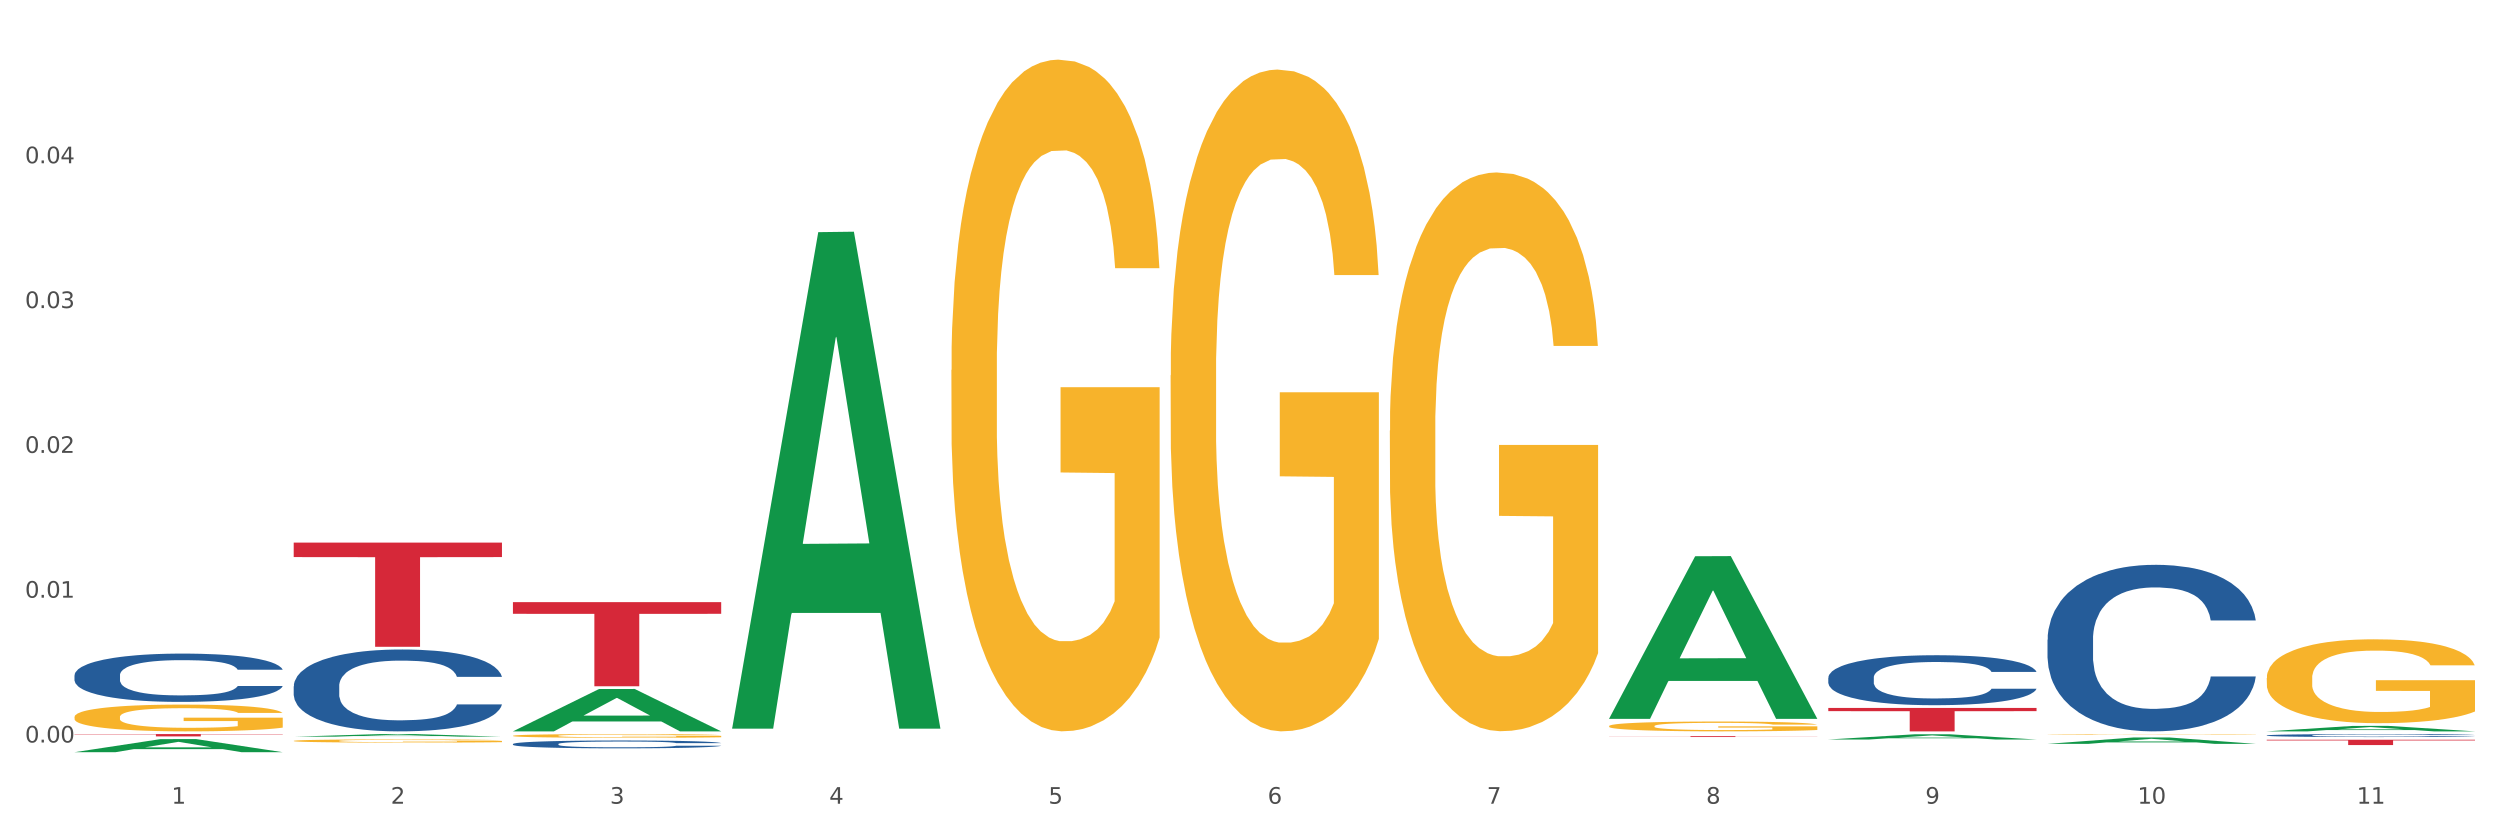
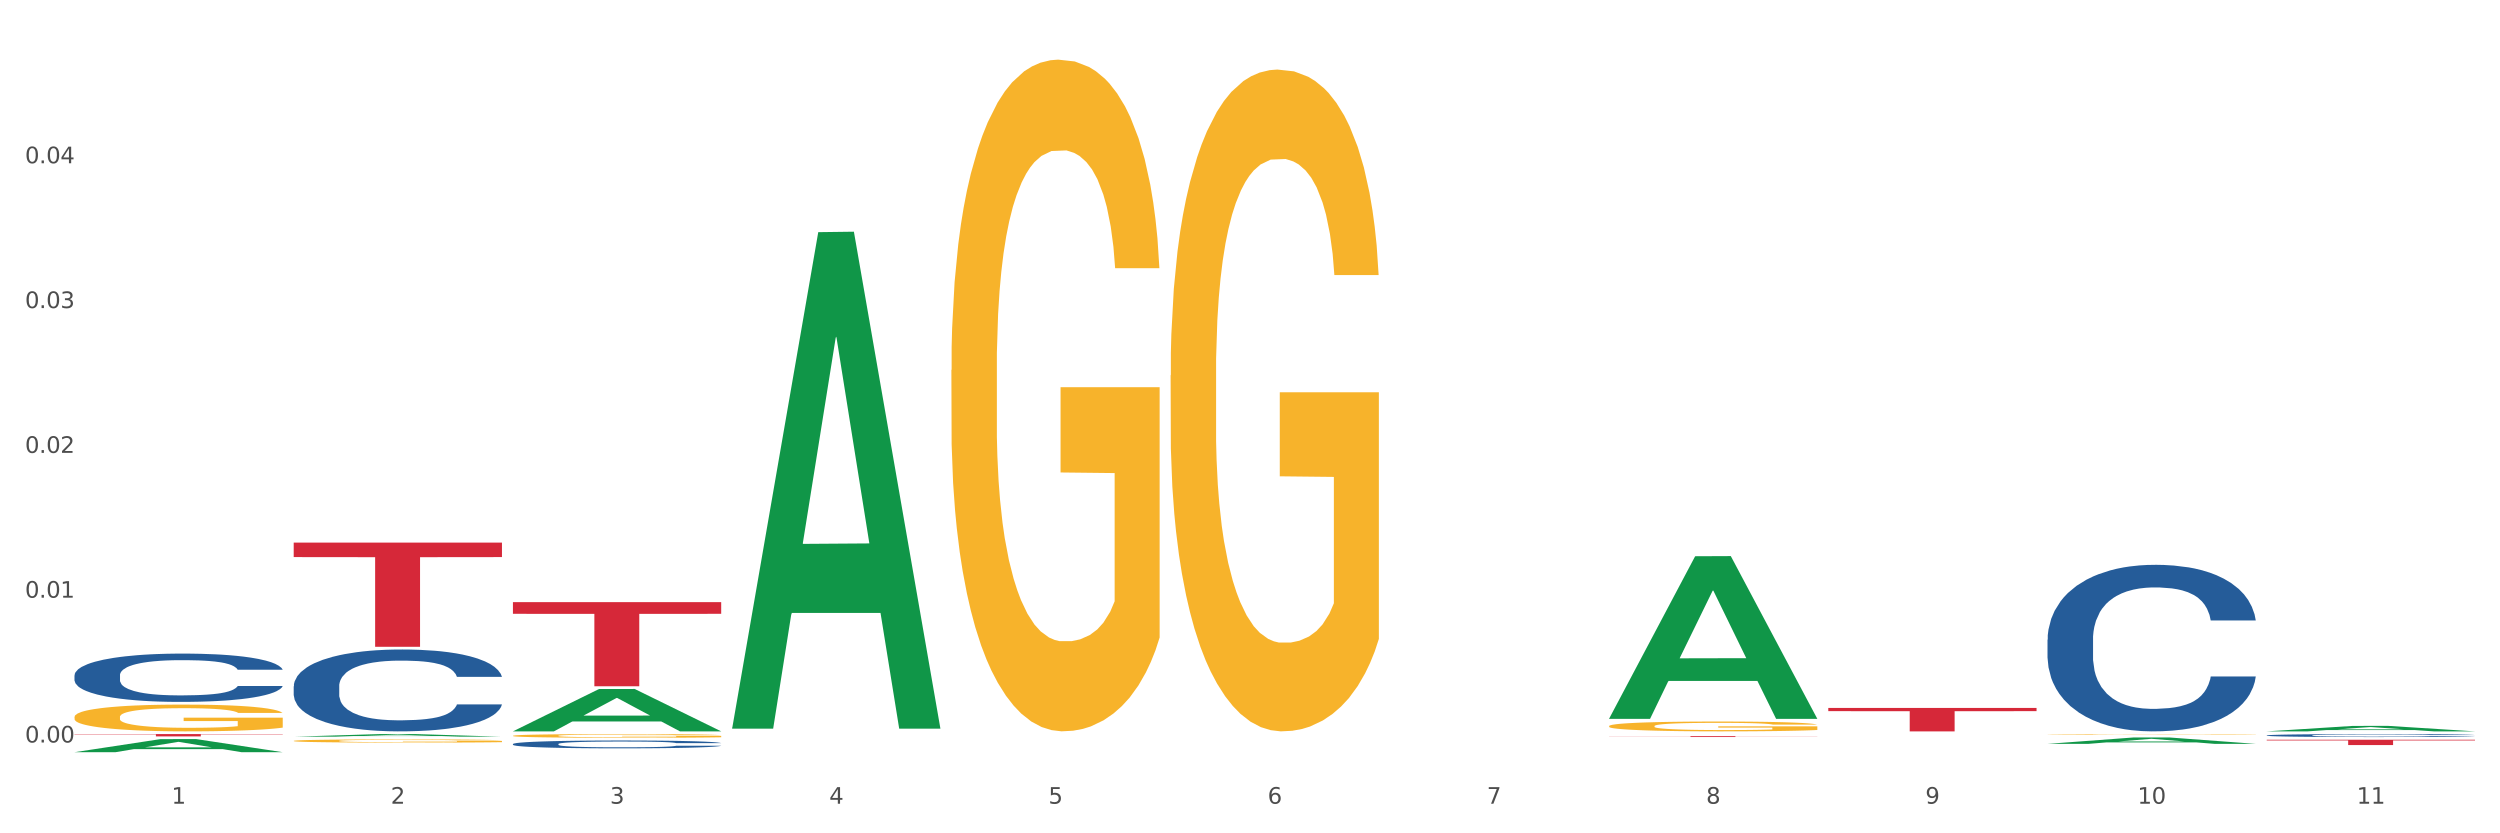
<svg xmlns="http://www.w3.org/2000/svg" xmlns:xlink="http://www.w3.org/1999/xlink" width="1080pt" height="360pt" viewBox="0 0 1080 360" version="1.1">
  <rect x="0" y="0" width="1080" height="360" fill="#333333" stroke="none" />
  <defs>
    <style type="text/css">*{stroke-linejoin: round; stroke-linecap: butt}</style>
  </defs>
  <g id="figure_1">
    <g id="patch_1">
      <path d="M 0 360  L 1080 360  L 1080 0  L 0 0  z " style="fill: #ffffff; stroke: #ffffff; stroke-linejoin: miter" />
    </g>
    <g id="axes_1">
      <g id="matplotlib.axis_1">
        <g id="xtick_1">
          <g id="text_1">
            <g style="fill: #4d4d4d" transform="translate(74.106 347.204) scale(0.096 -0.096)">
              <defs>
                <path id="DejaVuSans-31" d="M 794 531  L 1825 531  L 1825 4091  L 703 3866  L 703 4441  L 1819 4666  L 2450 4666  L 2450 531  L 3481 531  L 3481 0  L 794 0  L 794 531  z " transform="scale(0.016)" />
              </defs>
              <use xlink:href="#DejaVuSans-31" />
            </g>
          </g>
        </g>
        <g id="xtick_2">
          <g id="text_2">
            <g style="fill: #4d4d4d" transform="translate(168.812 347.204) scale(0.096 -0.096)">
              <defs>
                <path id="DejaVuSans-32" d="M 1228 531  L 3431 531  L 3431 0  L 469 0  L 469 531  Q 828 903 1448 1529  Q 2069 2156 2228 2338  Q 2531 2678 2651 2914  Q 2772 3150 2772 3378  Q 2772 3750 2511 3984  Q 2250 4219 1831 4219  Q 1534 4219 1204 4116  Q 875 4013 500 3803  L 500 4441  Q 881 4594 1212 4672  Q 1544 4750 1819 4750  Q 2544 4750 2975 4387  Q 3406 4025 3406 3419  Q 3406 3131 3298 2873  Q 3191 2616 2906 2266  Q 2828 2175 2409 1742  Q 1991 1309 1228 531  z " transform="scale(0.016)" />
              </defs>
              <use xlink:href="#DejaVuSans-32" />
            </g>
          </g>
        </g>
        <g id="xtick_3">
          <g id="text_3">
            <g style="fill: #4d4d4d" transform="translate(263.517 347.204) scale(0.096 -0.096)">
              <defs>
                <path id="DejaVuSans-33" d="M 2597 2516  Q 3050 2419 3304 2112  Q 3559 1806 3559 1356  Q 3559 666 3084 287  Q 2609 -91 1734 -91  Q 1441 -91 1130 -33  Q 819 25 488 141  L 488 750  Q 750 597 1062 519  Q 1375 441 1716 441  Q 2309 441 2620 675  Q 2931 909 2931 1356  Q 2931 1769 2642 2001  Q 2353 2234 1838 2234  L 1294 2234  L 1294 2753  L 1863 2753  Q 2328 2753 2575 2939  Q 2822 3125 2822 3475  Q 2822 3834 2567 4026  Q 2313 4219 1838 4219  Q 1578 4219 1281 4162  Q 984 4106 628 3988  L 628 4550  Q 988 4650 1302 4700  Q 1616 4750 1894 4750  Q 2613 4750 3031 4423  Q 3450 4097 3450 3541  Q 3450 3153 3228 2886  Q 3006 2619 2597 2516  z " transform="scale(0.016)" />
              </defs>
              <use xlink:href="#DejaVuSans-33" />
            </g>
          </g>
        </g>
        <g id="xtick_4">
          <g id="text_4">
            <g style="fill: #4d4d4d" transform="translate(358.223 347.204) scale(0.096 -0.096)">
              <defs>
                <path id="DejaVuSans-34" d="M 2419 4116  L 825 1625  L 2419 1625  L 2419 4116  z M 2253 4666  L 3047 4666  L 3047 1625  L 3713 1625  L 3713 1100  L 3047 1100  L 3047 0  L 2419 0  L 2419 1100  L 313 1100  L 313 1709  L 2253 4666  z " transform="scale(0.016)" />
              </defs>
              <use xlink:href="#DejaVuSans-34" />
            </g>
          </g>
        </g>
        <g id="xtick_5">
          <g id="text_5">
            <g style="fill: #4d4d4d" transform="translate(452.928 347.204) scale(0.096 -0.096)">
              <defs>
                <path id="DejaVuSans-35" d="M 691 4666  L 3169 4666  L 3169 4134  L 1269 4134  L 1269 2991  Q 1406 3038 1543 3061  Q 1681 3084 1819 3084  Q 2600 3084 3056 2656  Q 3513 2228 3513 1497  Q 3513 744 3044 326  Q 2575 -91 1722 -91  Q 1428 -91 1123 -41  Q 819 9 494 109  L 494 744  Q 775 591 1075 516  Q 1375 441 1709 441  Q 2250 441 2565 725  Q 2881 1009 2881 1497  Q 2881 1984 2565 2268  Q 2250 2553 1709 2553  Q 1456 2553 1204 2497  Q 953 2441 691 2322  L 691 4666  z " transform="scale(0.016)" />
              </defs>
              <use xlink:href="#DejaVuSans-35" />
            </g>
          </g>
        </g>
        <g id="xtick_6">
          <g id="text_6">
            <g style="fill: #4d4d4d" transform="translate(547.634 347.204) scale(0.096 -0.096)">
              <defs>
                <path id="DejaVuSans-36" d="M 2113 2584  Q 1688 2584 1439 2293  Q 1191 2003 1191 1497  Q 1191 994 1439 701  Q 1688 409 2113 409  Q 2538 409 2786 701  Q 3034 994 3034 1497  Q 3034 2003 2786 2293  Q 2538 2584 2113 2584  z M 3366 4563  L 3366 3988  Q 3128 4100 2886 4159  Q 2644 4219 2406 4219  Q 1781 4219 1451 3797  Q 1122 3375 1075 2522  Q 1259 2794 1537 2939  Q 1816 3084 2150 3084  Q 2853 3084 3261 2657  Q 3669 2231 3669 1497  Q 3669 778 3244 343  Q 2819 -91 2113 -91  Q 1303 -91 875 529  Q 447 1150 447 2328  Q 447 3434 972 4092  Q 1497 4750 2381 4750  Q 2619 4750 2861 4703  Q 3103 4656 3366 4563  z " transform="scale(0.016)" />
              </defs>
              <use xlink:href="#DejaVuSans-36" />
            </g>
          </g>
        </g>
        <g id="xtick_7">
          <g id="text_7">
            <g style="fill: #4d4d4d" transform="translate(642.339 347.204) scale(0.096 -0.096)">
              <defs>
                <path id="DejaVuSans-37" d="M 525 4666  L 3525 4666  L 3525 4397  L 1831 0  L 1172 0  L 2766 4134  L 525 4134  L 525 4666  z " transform="scale(0.016)" />
              </defs>
              <use xlink:href="#DejaVuSans-37" />
            </g>
          </g>
        </g>
        <g id="xtick_8">
          <g id="text_8">
            <g style="fill: #4d4d4d" transform="translate(737.044 347.204) scale(0.096 -0.096)">
              <defs>
                <path id="DejaVuSans-38" d="M 2034 2216  Q 1584 2216 1326 1975  Q 1069 1734 1069 1313  Q 1069 891 1326 650  Q 1584 409 2034 409  Q 2484 409 2743 651  Q 3003 894 3003 1313  Q 3003 1734 2745 1975  Q 2488 2216 2034 2216  z M 1403 2484  Q 997 2584 770 2862  Q 544 3141 544 3541  Q 544 4100 942 4425  Q 1341 4750 2034 4750  Q 2731 4750 3128 4425  Q 3525 4100 3525 3541  Q 3525 3141 3298 2862  Q 3072 2584 2669 2484  Q 3125 2378 3379 2068  Q 3634 1759 3634 1313  Q 3634 634 3220 271  Q 2806 -91 2034 -91  Q 1263 -91 848 271  Q 434 634 434 1313  Q 434 1759 690 2068  Q 947 2378 1403 2484  z M 1172 3481  Q 1172 3119 1398 2916  Q 1625 2713 2034 2713  Q 2441 2713 2670 2916  Q 2900 3119 2900 3481  Q 2900 3844 2670 4047  Q 2441 4250 2034 4250  Q 1625 4250 1398 4047  Q 1172 3844 1172 3481  z " transform="scale(0.016)" />
              </defs>
              <use xlink:href="#DejaVuSans-38" />
            </g>
          </g>
        </g>
        <g id="xtick_9">
          <g id="text_9">
            <g style="fill: #4d4d4d" transform="translate(831.75 347.204) scale(0.096 -0.096)">
              <defs>
                <path id="DejaVuSans-39" d="M 703 97  L 703 672  Q 941 559 1184 500  Q 1428 441 1663 441  Q 2288 441 2617 861  Q 2947 1281 2994 2138  Q 2813 1869 2534 1725  Q 2256 1581 1919 1581  Q 1219 1581 811 2004  Q 403 2428 403 3163  Q 403 3881 828 4315  Q 1253 4750 1959 4750  Q 2769 4750 3195 4129  Q 3622 3509 3622 2328  Q 3622 1225 3098 567  Q 2575 -91 1691 -91  Q 1453 -91 1209 -44  Q 966 3 703 97  z M 1959 2075  Q 2384 2075 2632 2365  Q 2881 2656 2881 3163  Q 2881 3666 2632 3958  Q 2384 4250 1959 4250  Q 1534 4250 1286 3958  Q 1038 3666 1038 3163  Q 1038 2656 1286 2365  Q 1534 2075 1959 2075  z " transform="scale(0.016)" />
              </defs>
              <use xlink:href="#DejaVuSans-39" />
            </g>
          </g>
        </g>
        <g id="xtick_10">
          <g id="text_10">
            <g style="fill: #4d4d4d" transform="translate(923.401 347.204) scale(0.096 -0.096)">
              <defs>
                <path id="DejaVuSans-30" d="M 2034 4250  Q 1547 4250 1301 3770  Q 1056 3291 1056 2328  Q 1056 1369 1301 889  Q 1547 409 2034 409  Q 2525 409 2770 889  Q 3016 1369 3016 2328  Q 3016 3291 2770 3770  Q 2525 4250 2034 4250  z M 2034 4750  Q 2819 4750 3233 4129  Q 3647 3509 3647 2328  Q 3647 1150 3233 529  Q 2819 -91 2034 -91  Q 1250 -91 836 529  Q 422 1150 422 2328  Q 422 3509 836 4129  Q 1250 4750 2034 4750  z " transform="scale(0.016)" />
              </defs>
              <use xlink:href="#DejaVuSans-31" />
              <use xlink:href="#DejaVuSans-30" transform="translate(63.623 0)" />
            </g>
          </g>
        </g>
        <g id="xtick_11">
          <g id="text_11">
            <g style="fill: #4d4d4d" transform="translate(1018.107 347.204) scale(0.096 -0.096)">
              <use xlink:href="#DejaVuSans-31" />
              <use xlink:href="#DejaVuSans-31" transform="translate(63.623 0)" />
            </g>
          </g>
        </g>
        <g id="xtick_12" />
        <g id="xtick_13" />
        <g id="xtick_14" />
        <g id="xtick_15" />
        <g id="xtick_16" />
        <g id="xtick_17" />
        <g id="xtick_18" />
        <g id="xtick_19" />
        <g id="xtick_20" />
        <g id="xtick_21" />
      </g>
      <g id="matplotlib.axis_2">
        <g id="ytick_1">
          <g id="text_12">
            <g style="fill: #4d4d4d" transform="translate(10.8 320.764) scale(0.096 -0.096)">
              <defs>
                <path id="DejaVuSans-2e" d="M 684 794  L 1344 794  L 1344 0  L 684 0  L 684 794  z " transform="scale(0.016)" />
              </defs>
              <use xlink:href="#DejaVuSans-30" />
              <use xlink:href="#DejaVuSans-2e" transform="translate(63.623 0)" />
              <use xlink:href="#DejaVuSans-30" transform="translate(95.41 0)" />
              <use xlink:href="#DejaVuSans-30" transform="translate(159.033 0)" />
            </g>
          </g>
        </g>
        <g id="ytick_2">
          <g id="text_13">
            <g style="fill: #4d4d4d" transform="translate(10.8 258.206) scale(0.096 -0.096)">
              <use xlink:href="#DejaVuSans-30" />
              <use xlink:href="#DejaVuSans-2e" transform="translate(63.623 0)" />
              <use xlink:href="#DejaVuSans-30" transform="translate(95.41 0)" />
              <use xlink:href="#DejaVuSans-31" transform="translate(159.033 0)" />
            </g>
          </g>
        </g>
        <g id="ytick_3">
          <g id="text_14">
            <g style="fill: #4d4d4d" transform="translate(10.8 195.647) scale(0.096 -0.096)">
              <use xlink:href="#DejaVuSans-30" />
              <use xlink:href="#DejaVuSans-2e" transform="translate(63.623 0)" />
              <use xlink:href="#DejaVuSans-30" transform="translate(95.41 0)" />
              <use xlink:href="#DejaVuSans-32" transform="translate(159.033 0)" />
            </g>
          </g>
        </g>
        <g id="ytick_4">
          <g id="text_15">
            <g style="fill: #4d4d4d" transform="translate(10.8 133.089) scale(0.096 -0.096)">
              <use xlink:href="#DejaVuSans-30" />
              <use xlink:href="#DejaVuSans-2e" transform="translate(63.623 0)" />
              <use xlink:href="#DejaVuSans-30" transform="translate(95.41 0)" />
              <use xlink:href="#DejaVuSans-33" transform="translate(159.033 0)" />
            </g>
          </g>
        </g>
        <g id="ytick_5">
          <g id="text_16">
            <g style="fill: #4d4d4d" transform="translate(10.8 70.53) scale(0.096 -0.096)">
              <use xlink:href="#DejaVuSans-30" />
              <use xlink:href="#DejaVuSans-2e" transform="translate(63.623 0)" />
              <use xlink:href="#DejaVuSans-30" transform="translate(95.41 0)" />
              <use xlink:href="#DejaVuSans-34" transform="translate(159.033 0)" />
            </g>
          </g>
        </g>
        <g id="ytick_6" />
        <g id="ytick_7" />
        <g id="ytick_8" />
        <g id="ytick_9" />
        <g id="ytick_10" />
      </g>
      <g id="PolyCollection_1">
        <path d="M 32.175 324.939  L 32.268 324.934  L 69.369 319.293  L 84.766 319.287  L 122.145 324.95  L 104.337 324.95  L 96.267 323.631  L 57.96 323.631  L 57.682 323.652  L 49.891 324.95  L 32.175 324.95  L 32.175 324.939  L 62.783 322.844  L 91.444 322.839  L 77.253 320.494  L 77.067 320.484  L 76.882 320.5  L 62.691 322.839  L 62.783 322.844  L 32.175 324.939  z " clip-path="url(#pb2506957f0)" style="fill: #109648" />
        <path d="M 695.113 318.025  L 785.084 318.025  L 785.084 318.077  L 749.692 318.077  L 749.692 318.396  L 730.291 318.396  L 730.291 318.077  L 695.113 318.077  L 695.113 318.025  L 695.113 318.025  z " clip-path="url(#pb2506957f0)" style="fill: #d62839" />
        <path d="M 221.586 260.119  L 311.556 260.119  L 311.556 265.17  L 276.165 265.204  L 276.165 296.467  L 256.764 296.467  L 256.764 265.204  L 221.586 265.17  L 221.586 260.153  L 221.586 260.119  z " clip-path="url(#pb2506957f0)" style="fill: #d62839" />
        <path d="M 126.88 234.408  L 216.851 234.408  L 216.851 240.662  L 181.46 240.705  L 181.46 279.416  L 162.058 279.416  L 162.058 240.705  L 126.88 240.662  L 126.88 234.45  L 126.88 234.408  z " clip-path="url(#pb2506957f0)" style="fill: #d62839" />
        <path d="M 32.175 317.117  L 122.145 317.117  L 122.145 317.257  L 86.754 317.258  L 86.754 318.122  L 67.353 318.122  L 67.353 317.258  L 32.175 317.257  L 32.175 317.118  L 32.175 317.117  z " clip-path="url(#pb2506957f0)" style="fill: #d62839" />
        <path d="M 126.88 320.06  L 126.987 320.059  L 126.987 320.013  L 127.199 319.974  L 128.261 319.879  L 129.855 319.8  L 131.023 319.758  L 132.192 319.724  L 133.572 319.689  L 135.272 319.654  L 138.352 319.602  L 140.264 319.575  L 142.601 319.547  L 146.85 319.506  L 149.931 319.483  L 153.117 319.464  L 158.322 319.441  L 161.721 319.431  L 165.333 319.424  L 169.688 319.419  L 172.981 319.417  L 180.204 319.421  L 186.365 319.433  L 189.339 319.441  L 193.163 319.457  L 195.181 319.467  L 198.474 319.487  L 201.873 319.514  L 204.21 319.537  L 207.716 319.58  L 210.371 319.623  L 212.814 319.677  L 214.089 319.713  L 215.045 319.748  L 215.895 319.787  L 216.744 319.849  L 197.624 319.849  L 196.881 319.805  L 195.712 319.763  L 194.013 319.722  L 192.526 319.697  L 189.976 319.665  L 187.64 319.645  L 185.196 319.63  L 182.222 319.617  L 179.885 319.61  L 176.592 319.605  L 170.113 319.607  L 165.758 319.617  L 162.784 319.63  L 160.872 319.641  L 159.172 319.654  L 157.26 319.671  L 155.029 319.698  L 153.436 319.722  L 151.843 319.753  L 150.568 319.783  L 149.4 319.819  L 148.444 319.857  L 147.7 319.896  L 147.063 319.945  L 146.532 320.025  L 146.532 320.199  L 146.744 320.238  L 147.275 320.291  L 147.912 320.33  L 148.975 320.377  L 149.931 320.409  L 151.736 320.455  L 153.755 320.493  L 155.348 320.517  L 156.941 320.537  L 159.703 320.565  L 162.784 320.588  L 165.439 320.602  L 169.051 320.615  L 171.494 320.62  L 173.618 320.622  L 178.823 320.622  L 182.541 320.619  L 186.684 320.61  L 189.87 320.598  L 192.526 320.584  L 195.5 320.561  L 197.412 320.54  L 197.412 320.274  L 174.043 320.273  L 174.043 320.096  L 216.851 320.096  L 216.851 320.615  L 215.045 320.641  L 213.027 320.666  L 210.902 320.687  L 207.716 320.714  L 203.892 320.739  L 200.492 320.757  L 196.881 320.772  L 192.632 320.786  L 187.108 320.799  L 183.709 320.804  L 179.46 320.808  L 174.468 320.809  L 170.113 320.807  L 165.864 320.8  L 161.403 320.789  L 157.048 320.772  L 153.755 320.756  L 150.462 320.735  L 146.956 320.709  L 144.195 320.683  L 142.07 320.66  L 139.733 320.631  L 137.184 320.593  L 135.272 320.559  L 133.572 320.523  L 131.767 320.477  L 130.492 320.438  L 129.217 320.388  L 128.474 320.352  L 127.624 320.294  L 126.987 320.214  L 126.88 320.06  z " clip-path="url(#pb2506957f0)" style="fill: #f7b32b" />
        <path d="M 32.175 291.728  L 32.281 291.709  L 32.281 291.176  L 32.6 290.451  L 33.77 289.117  L 35.259 288.107  L 37.811 286.926  L 39.194 286.43  L 41.002 285.878  L 44.724 284.982  L 48.978 284.22  L 51.956 283.8  L 54.189 283.534  L 59.187 283.057  L 62.059 282.847  L 65.036 282.676  L 67.589 282.562  L 71.843 282.428  L 75.246 282.371  L 79.181 282.352  L 82.477 282.371  L 86.838 282.447  L 93.219 282.676  L 95.665 282.809  L 98.961 283.038  L 102.365 283.343  L 105.13 283.648  L 108.32 284.086  L 111.617 284.658  L 114.807 285.382  L 117.041 286.049  L 118.848 286.754  L 120.444 287.612  L 121.613 288.546  L 122.145 289.327  L 102.684 289.327  L 102.152 288.622  L 101.088 287.86  L 100.025 287.345  L 98.855 286.926  L 97.047 286.449  L 95.452 286.144  L 92.793 285.782  L 90.347 285.554  L 88.327 285.42  L 85.881 285.306  L 80.67 285.192  L 76.947 285.192  L 74.608 285.23  L 71.736 285.325  L 69.29 285.458  L 66.419 285.687  L 64.186 285.935  L 61.952 286.259  L 60.676 286.487  L 58.762 286.907  L 57.486 287.25  L 55.784 287.841  L 54.827 288.26  L 53.126 289.346  L 52.381 290.147  L 52.062 290.699  L 51.849 291.309  L 51.849 294.282  L 52.487 295.616  L 53.019 296.188  L 53.87 296.836  L 55.465 297.674  L 57.805 298.494  L 60.251 299.085  L 62.271 299.447  L 64.186 299.714  L 66.1 299.923  L 68.44 300.114  L 70.354 300.228  L 73.225 300.342  L 76.628 300.4  L 79.287 300.4  L 84.711 300.304  L 87.157 300.209  L 89.496 300.076  L 92.049 299.866  L 94.069 299.637  L 95.239 299.466  L 97.153 299.104  L 98.642 298.723  L 99.919 298.284  L 100.769 297.903  L 101.726 297.331  L 102.471 296.683  L 102.684 296.34  L 122.145 296.34  L 121.72 297.026  L 120.975 297.693  L 119.487 298.589  L 118.317 299.104  L 116.509 299.733  L 114.595 300.266  L 111.936 300.857  L 109.49 301.295  L 106.937 301.676  L 104.172 302.019  L 99.174 302.496  L 97.366 302.629  L 93.538 302.858  L 90.56 302.991  L 86.2 303.125  L 81.733 303.201  L 77.054 303.22  L 72.906 303.182  L 68.333 303.068  L 65.462 302.953  L 62.271 302.782  L 58.549 302.515  L 55.04 302.191  L 51.743 301.81  L 48.659 301.372  L 45.788 300.876  L 42.065 300.057  L 39.3 299.256  L 37.28 298.513  L 35.897 297.884  L 34.515 297.084  L 33.77 296.531  L 32.6 295.197  L 32.175 293.958  L 32.175 291.728  z " clip-path="url(#pb2506957f0)" style="fill: #255c99" />
        <path d="M 126.88 296.474  L 126.987 296.442  L 126.987 295.537  L 127.306 294.31  L 128.476 292.049  L 129.965 290.337  L 132.517 288.334  L 133.899 287.494  L 135.707 286.558  L 139.43 285.039  L 143.683 283.747  L 146.661 283.037  L 148.894 282.584  L 153.893 281.777  L 156.764 281.422  L 159.742 281.131  L 162.294 280.937  L 166.548 280.711  L 169.951 280.614  L 173.886 280.582  L 177.183 280.614  L 181.543 280.743  L 187.924 281.131  L 190.37 281.357  L 193.667 281.745  L 197.07 282.261  L 199.835 282.778  L 203.025 283.521  L 206.322 284.49  L 209.513 285.718  L 211.746 286.848  L 213.554 288.043  L 215.149 289.497  L 216.319 291.08  L 216.851 292.404  L 197.389 292.404  L 196.857 291.209  L 195.794 289.917  L 194.73 289.045  L 193.561 288.334  L 191.753 287.527  L 190.157 287.01  L 187.499 286.396  L 185.053 286.008  L 183.032 285.782  L 180.586 285.588  L 175.375 285.395  L 171.653 285.395  L 169.313 285.459  L 166.442 285.621  L 163.996 285.847  L 161.124 286.235  L 158.891 286.654  L 156.658 287.204  L 155.382 287.591  L 153.467 288.302  L 152.191 288.883  L 150.49 289.885  L 149.533 290.595  L 147.831 292.436  L 147.087 293.793  L 146.768 294.73  L 146.555 295.763  L 146.555 300.802  L 147.193 303.063  L 147.725 304.032  L 148.575 305.131  L 150.171 306.552  L 152.51 307.941  L 154.956 308.942  L 156.977 309.556  L 158.891 310.008  L 160.805 310.364  L 163.145 310.687  L 165.059 310.88  L 167.931 311.074  L 171.334 311.171  L 173.993 311.171  L 179.416 311.01  L 181.862 310.848  L 184.202 310.622  L 186.754 310.267  L 188.775 309.879  L 189.945 309.588  L 191.859 308.975  L 193.348 308.329  L 194.624 307.586  L 195.475 306.94  L 196.432 305.971  L 197.176 304.872  L 197.389 304.291  L 216.851 304.291  L 216.425 305.454  L 215.681 306.584  L 214.192 308.102  L 213.022 308.975  L 211.214 310.041  L 209.3 310.945  L 206.641 311.946  L 204.195 312.689  L 201.643 313.335  L 198.878 313.917  L 193.88 314.724  L 192.072 314.95  L 188.243 315.338  L 185.265 315.564  L 180.905 315.79  L 176.439 315.919  L 171.759 315.952  L 167.612 315.887  L 163.039 315.693  L 160.167 315.499  L 156.977 315.209  L 153.255 314.756  L 149.745 314.207  L 146.448 313.561  L 143.364 312.818  L 140.493 311.979  L 136.771 310.59  L 134.006 309.233  L 131.985 307.973  L 130.603 306.907  L 129.22 305.551  L 128.476 304.614  L 127.306 302.353  L 126.88 300.253  L 126.88 296.474  z " clip-path="url(#pb2506957f0)" style="fill: #255c99" />
        <path d="M 221.586 321.417  L 221.692 321.414  L 221.692 321.327  L 222.011 321.209  L 223.181 320.992  L 224.67 320.827  L 227.222 320.635  L 228.605 320.554  L 230.413 320.464  L 234.135 320.319  L 238.389 320.195  L 241.367 320.126  L 243.6 320.083  L 248.598 320.005  L 251.47 319.971  L 254.447 319.943  L 257 319.925  L 261.254 319.903  L 264.657 319.894  L 268.592 319.891  L 271.888 319.894  L 276.249 319.906  L 282.63 319.943  L 285.076 319.965  L 288.372 320.002  L 291.775 320.052  L 294.541 320.102  L 297.731 320.173  L 301.028 320.266  L 304.218 320.384  L 306.451 320.492  L 308.259 320.607  L 309.855 320.747  L 311.024 320.899  L 311.556 321.026  L 292.095 321.026  L 291.563 320.911  L 290.499 320.787  L 289.436 320.703  L 288.266 320.635  L 286.458 320.557  L 284.863 320.508  L 282.204 320.449  L 279.758 320.412  L 277.738 320.39  L 275.292 320.371  L 270.081 320.353  L 266.358 320.353  L 264.019 320.359  L 261.147 320.374  L 258.701 320.396  L 255.83 320.433  L 253.597 320.474  L 251.363 320.526  L 250.087 320.564  L 248.173 320.632  L 246.897 320.688  L 245.195 320.784  L 244.238 320.852  L 242.536 321.029  L 241.792 321.159  L 241.473 321.249  L 241.26 321.348  L 241.26 321.832  L 241.898 322.049  L 242.43 322.142  L 243.281 322.248  L 244.876 322.384  L 247.216 322.518  L 249.662 322.614  L 251.682 322.673  L 253.597 322.716  L 255.511 322.75  L 257.851 322.781  L 259.765 322.8  L 262.636 322.819  L 266.039 322.828  L 268.698 322.828  L 274.122 322.812  L 276.568 322.797  L 278.907 322.775  L 281.46 322.741  L 283.48 322.704  L 284.65 322.676  L 286.564 322.617  L 288.053 322.555  L 289.329 322.484  L 290.18 322.422  L 291.137 322.328  L 291.882 322.223  L 292.095 322.167  L 311.556 322.167  L 311.131 322.279  L 310.386 322.387  L 308.897 322.533  L 307.728 322.617  L 305.92 322.719  L 304.005 322.806  L 301.347 322.902  L 298.901 322.974  L 296.348 323.036  L 293.583 323.091  L 288.585 323.169  L 286.777 323.191  L 282.949 323.228  L 279.971 323.25  L 275.611 323.271  L 271.144 323.284  L 266.465 323.287  L 262.317 323.281  L 257.744 323.262  L 254.873 323.243  L 251.682 323.216  L 247.96 323.172  L 244.451 323.119  L 241.154 323.057  L 238.07 322.986  L 235.198 322.905  L 231.476 322.772  L 228.711 322.642  L 226.691 322.521  L 225.308 322.418  L 223.926 322.288  L 223.181 322.198  L 222.011 321.981  L 221.586 321.78  L 221.586 321.417  z " clip-path="url(#pb2506957f0)" style="fill: #255c99" />
        <path d="M 789.819 305.813  L 879.789 305.813  L 879.789 307.222  L 844.398 307.232  L 844.398 315.952  L 824.997 315.952  L 824.997 307.232  L 789.819 307.222  L 789.819 305.823  L 789.819 305.813  z " clip-path="url(#pb2506957f0)" style="fill: #d62839" />
-         <path d="M 789.819 292.757  L 789.925 292.738  L 789.925 292.185  L 790.244 291.436  L 791.414 290.056  L 792.903 289.011  L 795.455 287.788  L 796.838 287.275  L 798.646 286.703  L 802.368 285.777  L 806.622 284.988  L 809.6 284.554  L 811.833 284.278  L 816.831 283.785  L 819.703 283.568  L 822.68 283.391  L 825.233 283.272  L 829.487 283.134  L 832.89 283.075  L 836.825 283.055  L 840.121 283.075  L 844.482 283.154  L 850.862 283.391  L 853.308 283.529  L 856.605 283.765  L 860.008 284.081  L 862.773 284.396  L 865.964 284.85  L 869.261 285.441  L 872.451 286.191  L 874.684 286.881  L 876.492 287.611  L 878.087 288.498  L 879.257 289.464  L 879.789 290.273  L 860.327 290.273  L 859.796 289.543  L 858.732 288.754  L 857.669 288.222  L 856.499 287.788  L 854.691 287.295  L 853.096 286.979  L 850.437 286.605  L 847.991 286.368  L 845.97 286.23  L 843.524 286.112  L 838.313 285.994  L 834.591 285.994  L 832.252 286.033  L 829.38 286.132  L 826.934 286.27  L 824.063 286.506  L 821.83 286.763  L 819.596 287.098  L 818.32 287.334  L 816.406 287.768  L 815.13 288.123  L 813.428 288.735  L 812.471 289.168  L 810.769 290.292  L 810.025 291.121  L 809.706 291.692  L 809.493 292.323  L 809.493 295.4  L 810.131 296.78  L 810.663 297.372  L 811.514 298.042  L 813.109 298.91  L 815.449 299.758  L 817.895 300.369  L 819.915 300.744  L 821.83 301.02  L 823.744 301.237  L 826.083 301.434  L 827.998 301.552  L 830.869 301.67  L 834.272 301.73  L 836.931 301.73  L 842.355 301.631  L 844.801 301.532  L 847.14 301.394  L 849.693 301.177  L 851.713 300.941  L 852.883 300.763  L 854.797 300.389  L 856.286 299.994  L 857.562 299.541  L 858.413 299.146  L 859.37 298.555  L 860.115 297.884  L 860.327 297.529  L 879.789 297.529  L 879.364 298.239  L 878.619 298.929  L 877.13 299.856  L 875.961 300.389  L 874.153 301.039  L 872.238 301.591  L 869.58 302.203  L 867.134 302.656  L 864.581 303.051  L 861.816 303.406  L 856.818 303.899  L 855.01 304.037  L 851.181 304.273  L 848.204 304.411  L 843.843 304.549  L 839.377 304.628  L 834.698 304.648  L 830.55 304.609  L 825.977 304.49  L 823.106 304.372  L 819.915 304.194  L 816.193 303.918  L 812.684 303.583  L 809.387 303.189  L 806.303 302.735  L 803.431 302.223  L 799.709 301.375  L 796.944 300.546  L 794.924 299.777  L 793.541 299.127  L 792.158 298.298  L 791.414 297.727  L 790.244 296.346  L 789.819 295.064  L 789.819 292.757  z " clip-path="url(#pb2506957f0)" style="fill: #255c99" />
        <path d="M 979.23 317.694  L 979.336 317.693  L 979.336 317.66  L 979.655 317.615  L 980.825 317.533  L 982.314 317.471  L 984.866 317.398  L 986.249 317.368  L 988.057 317.334  L 991.779 317.279  L 996.033 317.232  L 999.01 317.206  L 1001.244 317.19  L 1006.242 317.16  L 1009.114 317.148  L 1012.091 317.137  L 1014.644 317.13  L 1018.898 317.122  L 1022.301 317.118  L 1026.236 317.117  L 1029.532 317.118  L 1033.893 317.123  L 1040.273 317.137  L 1042.719 317.145  L 1046.016 317.159  L 1049.419 317.178  L 1052.184 317.197  L 1055.375 317.224  L 1058.672 317.259  L 1061.862 317.303  L 1064.095 317.344  L 1065.903 317.388  L 1067.498 317.441  L 1068.668 317.498  L 1069.2 317.546  L 1049.738 317.546  L 1049.207 317.503  L 1048.143 317.456  L 1047.08 317.424  L 1045.91 317.398  L 1044.102 317.369  L 1042.507 317.35  L 1039.848 317.328  L 1037.402 317.314  L 1035.381 317.306  L 1032.935 317.299  L 1027.724 317.292  L 1024.002 317.292  L 1021.663 317.294  L 1018.791 317.3  L 1016.345 317.308  L 1013.474 317.322  L 1011.24 317.337  L 1009.007 317.357  L 1007.731 317.371  L 1005.817 317.397  L 1004.541 317.418  L 1002.839 317.455  L 1001.882 317.48  L 1000.18 317.547  L 999.436 317.597  L 999.117 317.63  L 998.904 317.668  L 998.904 317.851  L 999.542 317.933  L 1000.074 317.968  L 1000.925 318.008  L 1002.52 318.06  L 1004.86 318.11  L 1007.306 318.146  L 1009.326 318.169  L 1011.24 318.185  L 1013.155 318.198  L 1015.494 318.21  L 1017.409 318.217  L 1020.28 318.224  L 1023.683 318.227  L 1026.342 318.227  L 1031.766 318.221  L 1034.212 318.215  L 1036.551 318.207  L 1039.104 318.194  L 1041.124 318.18  L 1042.294 318.17  L 1044.208 318.147  L 1045.697 318.124  L 1046.973 318.097  L 1047.824 318.074  L 1048.781 318.038  L 1049.526 317.999  L 1049.738 317.977  L 1069.2 317.977  L 1068.775 318.02  L 1068.03 318.061  L 1066.541 318.116  L 1065.371 318.147  L 1063.564 318.186  L 1061.649 318.219  L 1058.991 318.255  L 1056.545 318.282  L 1053.992 318.306  L 1051.227 318.327  L 1046.229 318.356  L 1044.421 318.364  L 1040.592 318.378  L 1037.615 318.387  L 1033.254 318.395  L 1028.788 318.399  L 1024.109 318.401  L 1019.961 318.398  L 1015.388 318.391  L 1012.517 318.384  L 1009.326 318.374  L 1005.604 318.357  L 1002.095 318.337  L 998.798 318.314  L 995.714 318.287  L 992.842 318.256  L 989.12 318.206  L 986.355 318.157  L 984.334 318.111  L 982.952 318.072  L 981.569 318.023  L 980.825 317.989  L 979.655 317.907  L 979.23 317.831  L 979.23 317.694  z " clip-path="url(#pb2506957f0)" style="fill: #255c99" />
-         <path d="M 979.23 292.926  L 979.336 292.893  L 979.336 291.701  L 979.548 290.675  L 980.611 288.193  L 982.204 286.14  L 983.372 285.048  L 984.541 284.154  L 985.922 283.261  L 987.621 282.334  L 990.702 280.977  L 992.614 280.282  L 994.951 279.553  L 999.2 278.494  L 1002.28 277.898  L 1005.467 277.402  L 1010.672 276.806  L 1014.071 276.541  L 1017.682 276.343  L 1022.037 276.21  L 1025.33 276.177  L 1032.553 276.277  L 1038.714 276.574  L 1041.688 276.806  L 1045.512 277.203  L 1047.531 277.468  L 1050.824 277.998  L 1054.223 278.693  L 1056.56 279.289  L 1060.065 280.414  L 1062.72 281.539  L 1065.164 282.93  L 1066.438 283.89  L 1067.394 284.783  L 1068.244 285.809  L 1069.094 287.431  L 1049.974 287.431  L 1049.23 286.273  L 1048.062 285.18  L 1046.362 284.121  L 1044.875 283.459  L 1042.326 282.632  L 1039.989 282.102  L 1037.546 281.705  L 1034.572 281.374  L 1032.235 281.208  L 1028.942 281.076  L 1022.462 281.109  L 1018.107 281.374  L 1015.133 281.705  L 1013.221 282.003  L 1011.521 282.334  L 1009.609 282.797  L 1007.379 283.492  L 1005.785 284.121  L 1004.192 284.916  L 1002.917 285.71  L 1001.749 286.637  L 1000.793 287.63  L 1000.049 288.656  L 999.412 289.914  L 998.881 291.999  L 998.881 296.534  L 999.093 297.56  L 999.624 298.917  L 1000.262 299.943  L 1001.324 301.168  L 1002.28 301.995  L 1004.086 303.187  L 1006.104 304.18  L 1007.697 304.809  L 1009.291 305.338  L 1012.052 306.066  L 1015.133 306.662  L 1017.788 307.026  L 1021.4 307.357  L 1023.843 307.49  L 1025.968 307.556  L 1031.172 307.556  L 1034.89 307.457  L 1039.033 307.225  L 1042.22 306.927  L 1044.875 306.563  L 1047.849 305.967  L 1049.761 305.404  L 1049.761 298.487  L 1026.392 298.453  L 1026.392 293.853  L 1069.2 293.853  L 1069.2 307.357  L 1067.394 308.052  L 1065.376 308.681  L 1063.252 309.244  L 1060.065 309.939  L 1056.241 310.601  L 1052.842 311.064  L 1049.23 311.462  L 1044.981 311.826  L 1039.458 312.157  L 1036.059 312.289  L 1031.81 312.388  L 1026.817 312.422  L 1022.462 312.355  L 1018.213 312.19  L 1013.752 311.892  L 1009.397 311.462  L 1006.104 311.031  L 1002.811 310.502  L 999.306 309.807  L 996.544 309.145  L 994.42 308.549  L 992.083 307.788  L 989.533 306.795  L 987.621 305.901  L 985.922 304.974  L 984.116 303.783  L 982.841 302.756  L 981.567 301.466  L 980.823 300.506  L 979.973 299.016  L 979.336 296.931  L 979.23 292.926  z " clip-path="url(#pb2506957f0)" style="fill: #f7b32b" />
        <path d="M 884.524 317.277  L 884.631 317.276  L 884.631 317.268  L 884.843 317.261  L 885.905 317.243  L 887.499 317.228  L 888.667 317.22  L 889.835 317.214  L 891.216 317.207  L 892.916 317.201  L 895.996 317.191  L 897.908 317.186  L 900.245 317.181  L 904.494 317.173  L 907.575 317.169  L 910.761 317.165  L 915.966 317.161  L 919.365 317.159  L 922.977 317.158  L 927.332 317.157  L 930.625 317.157  L 937.848 317.157  L 944.009 317.159  L 946.983 317.161  L 950.807 317.164  L 952.825 317.166  L 956.118 317.17  L 959.517 317.175  L 961.854 317.179  L 965.359 317.187  L 968.015 317.195  L 970.458 317.205  L 971.733 317.212  L 972.689 317.218  L 973.539 317.226  L 974.388 317.237  L 955.268 317.237  L 954.525 317.229  L 953.356 317.221  L 951.657 317.214  L 950.17 317.209  L 947.62 317.203  L 945.283 317.199  L 942.84 317.196  L 939.866 317.194  L 937.529 317.193  L 934.236 317.192  L 927.757 317.192  L 923.402 317.194  L 920.427 317.196  L 918.515 317.198  L 916.816 317.201  L 914.904 317.204  L 912.673 317.209  L 911.08 317.214  L 909.487 317.219  L 908.212 317.225  L 907.043 317.232  L 906.087 317.239  L 905.344 317.246  L 904.707 317.255  L 904.175 317.27  L 904.175 317.303  L 904.388 317.31  L 904.919 317.32  L 905.556 317.327  L 906.619 317.336  L 907.575 317.342  L 909.38 317.35  L 911.399 317.357  L 912.992 317.362  L 914.585 317.366  L 917.347 317.371  L 920.427 317.375  L 923.083 317.378  L 926.695 317.38  L 929.138 317.381  L 931.262 317.382  L 936.467 317.382  L 940.185 317.381  L 944.327 317.379  L 947.514 317.377  L 950.17 317.374  L 953.144 317.37  L 955.056 317.366  L 955.056 317.317  L 931.687 317.316  L 931.687 317.283  L 974.495 317.283  L 974.495 317.38  L 972.689 317.385  L 970.671 317.39  L 968.546 317.394  L 965.359 317.399  L 961.535 317.403  L 958.136 317.407  L 954.525 317.41  L 950.276 317.412  L 944.752 317.415  L 941.353 317.415  L 937.104 317.416  L 932.112 317.416  L 927.757 317.416  L 923.508 317.415  L 919.047 317.413  L 914.691 317.41  L 911.399 317.406  L 908.106 317.403  L 904.6 317.398  L 901.839 317.393  L 899.714 317.389  L 897.377 317.383  L 894.828 317.376  L 892.916 317.37  L 891.216 317.363  L 889.411 317.354  L 888.136 317.347  L 886.861 317.338  L 886.118 317.331  L 885.268 317.32  L 884.631 317.305  L 884.524 317.277  z " clip-path="url(#pb2506957f0)" style="fill: #f7b32b" />
        <path d="M 695.113 313.666  L 695.22 313.663  L 695.22 313.523  L 695.432 313.403  L 696.494 313.112  L 698.088 312.871  L 699.256 312.743  L 700.424 312.638  L 701.805 312.534  L 703.505 312.425  L 706.585 312.266  L 708.497 312.184  L 710.834 312.099  L 715.083 311.975  L 718.164 311.905  L 721.35 311.847  L 726.555 311.777  L 729.954 311.746  L 733.566 311.723  L 737.921 311.707  L 741.214 311.703  L 748.437 311.715  L 754.598 311.75  L 757.572 311.777  L 761.396 311.824  L 763.414 311.855  L 766.707 311.917  L 770.106 311.998  L 772.443 312.068  L 775.948 312.2  L 778.604 312.332  L 781.047 312.495  L 782.322 312.607  L 783.278 312.712  L 784.128 312.832  L 784.977 313.022  L 765.857 313.022  L 765.114 312.887  L 763.945 312.759  L 762.246 312.634  L 760.759 312.557  L 758.209 312.46  L 755.872 312.398  L 753.429 312.351  L 750.455 312.312  L 748.118 312.293  L 744.825 312.278  L 738.346 312.281  L 733.991 312.312  L 731.016 312.351  L 729.104 312.386  L 727.405 312.425  L 725.493 312.479  L 723.262 312.561  L 721.669 312.634  L 720.076 312.728  L 718.801 312.821  L 717.632 312.929  L 716.676 313.046  L 715.933 313.166  L 715.296 313.313  L 714.764 313.558  L 714.764 314.089  L 714.977 314.21  L 715.508 314.369  L 716.145 314.489  L 717.208 314.633  L 718.164 314.73  L 719.969 314.869  L 721.988 314.986  L 723.581 315.059  L 725.174 315.121  L 727.936 315.207  L 731.016 315.277  L 733.672 315.319  L 737.284 315.358  L 739.727 315.374  L 741.851 315.381  L 747.056 315.381  L 750.774 315.37  L 754.916 315.343  L 758.103 315.308  L 760.759 315.265  L 763.733 315.195  L 765.645 315.129  L 765.645 314.318  L 742.276 314.314  L 742.276 313.775  L 785.084 313.775  L 785.084 315.358  L 783.278 315.44  L 781.26 315.513  L 779.135 315.579  L 775.948 315.661  L 772.124 315.738  L 768.725 315.793  L 765.114 315.839  L 760.865 315.882  L 755.341 315.921  L 751.942 315.936  L 747.693 315.948  L 742.701 315.952  L 738.346 315.944  L 734.097 315.924  L 729.636 315.89  L 725.28 315.839  L 721.988 315.789  L 718.695 315.727  L 715.189 315.645  L 712.428 315.568  L 710.303 315.498  L 707.966 315.408  L 705.417 315.292  L 703.505 315.187  L 701.805 315.079  L 700 314.939  L 698.725 314.819  L 697.45 314.667  L 696.707 314.555  L 695.857 314.38  L 695.22 314.136  L 695.113 313.666  z " clip-path="url(#pb2506957f0)" style="fill: #f7b32b" />
-         <path d="M 600.408 186.041  L 600.514 185.82  L 600.514 177.884  L 600.727 171.05  L 601.789 154.516  L 603.382 140.848  L 604.551 133.573  L 605.719 127.62  L 607.1 121.668  L 608.799 115.496  L 611.88 106.457  L 613.792 101.827  L 616.129 96.978  L 620.378 89.923  L 623.458 85.955  L 626.645 82.648  L 631.85 78.68  L 635.249 76.916  L 638.86 75.594  L 643.215 74.712  L 646.508 74.491  L 653.731 75.153  L 659.892 77.137  L 662.867 78.68  L 666.691 81.325  L 668.709 83.089  L 672.002 86.616  L 675.401 91.246  L 677.738 95.214  L 681.243 102.709  L 683.899 110.205  L 686.342 119.464  L 687.616 125.857  L 688.572 131.809  L 689.422 138.643  L 690.272 149.445  L 671.152 149.445  L 670.408 141.729  L 669.24 134.455  L 667.54 127.4  L 666.053 122.991  L 663.504 117.48  L 661.167 113.952  L 658.724 111.307  L 655.75 109.102  L 653.413 108  L 650.12 107.118  L 643.64 107.339  L 639.285 109.102  L 636.311 111.307  L 634.399 113.291  L 632.699 115.496  L 630.787 118.582  L 628.557 123.211  L 626.963 127.4  L 625.37 132.691  L 624.095 137.982  L 622.927 144.154  L 621.971 150.768  L 621.227 157.602  L 620.59 165.979  L 620.059 179.868  L 620.059 210.07  L 620.271 216.904  L 620.803 225.942  L 621.44 232.777  L 622.502 240.933  L 623.458 246.445  L 625.264 254.381  L 627.282 260.995  L 628.875 265.183  L 630.469 268.71  L 633.231 273.56  L 636.311 277.528  L 638.967 279.953  L 642.578 282.158  L 645.021 283.04  L 647.146 283.481  L 652.351 283.481  L 656.068 282.819  L 660.211 281.276  L 663.398 279.292  L 666.053 276.867  L 669.027 272.899  L 670.939 269.151  L 670.939 223.077  L 647.571 222.856  L 647.571 192.213  L 690.378 192.213  L 690.378 282.158  L 688.572 286.788  L 686.554 290.976  L 684.43 294.724  L 681.243 299.353  L 677.419 303.762  L 674.02 306.849  L 670.408 309.494  L 666.159 311.919  L 660.636 314.124  L 657.237 315.006  L 652.988 315.667  L 647.995 315.887  L 643.64 315.446  L 639.391 314.344  L 634.93 312.36  L 630.575 309.494  L 627.282 306.628  L 623.989 303.101  L 620.484 298.472  L 617.722 294.062  L 615.598 290.094  L 613.261 285.024  L 610.711 278.41  L 608.799 272.458  L 607.1 266.285  L 605.294 258.349  L 604.019 251.515  L 602.745 242.917  L 602.001 236.524  L 601.151 226.604  L 600.514 212.715  L 600.408 186.041  z " clip-path="url(#pb2506957f0)" style="fill: #f7b32b" />
        <path d="M 505.702 162.162  L 505.809 161.901  L 505.809 152.502  L 506.021 144.408  L 507.083 124.825  L 508.677 108.637  L 509.845 100.02  L 511.014 92.97  L 512.394 85.921  L 514.094 78.61  L 517.174 67.905  L 519.086 62.421  L 521.423 56.677  L 525.672 48.322  L 528.753 43.622  L 531.939 39.706  L 537.144 35.006  L 540.543 32.917  L 544.155 31.35  L 548.51 30.306  L 551.803 30.045  L 559.026 30.828  L 565.187 33.178  L 568.161 35.006  L 571.985 38.139  L 574.003 40.228  L 577.296 44.405  L 580.695 49.889  L 583.032 54.588  L 586.537 63.466  L 589.193 72.343  L 591.636 83.31  L 592.911 90.882  L 593.867 97.931  L 594.717 106.026  L 595.566 118.82  L 576.446 118.82  L 575.703 109.681  L 574.534 101.065  L 572.835 92.709  L 571.348 87.487  L 568.798 80.96  L 566.461 76.782  L 564.018 73.649  L 561.044 71.038  L 558.707 69.732  L 555.414 68.688  L 548.935 68.949  L 544.58 71.038  L 541.606 73.649  L 539.694 75.999  L 537.994 78.61  L 536.082 82.265  L 533.851 87.748  L 532.258 92.709  L 530.665 98.976  L 529.39 105.242  L 528.222 112.553  L 527.266 120.386  L 526.522 128.48  L 525.885 138.402  L 525.354 154.852  L 525.354 190.623  L 525.566 198.717  L 526.097 209.422  L 526.734 217.516  L 527.797 227.177  L 528.753 233.704  L 530.558 243.104  L 532.577 250.937  L 534.17 255.898  L 535.763 260.076  L 538.525 265.82  L 541.606 270.52  L 544.261 273.392  L 547.873 276.003  L 550.316 277.047  L 552.44 277.57  L 557.645 277.57  L 561.363 276.786  L 565.505 274.959  L 568.692 272.609  L 571.348 269.737  L 574.322 265.037  L 576.234 260.598  L 576.234 206.028  L 552.865 205.767  L 552.865 169.473  L 595.673 169.473  L 595.673 276.003  L 593.867 281.486  L 591.849 286.447  L 589.724 290.886  L 586.537 296.369  L 582.713 301.591  L 579.314 305.246  L 575.703 308.38  L 571.454 311.252  L 565.93 313.863  L 562.531 314.907  L 558.282 315.691  L 553.29 315.952  L 548.935 315.429  L 544.686 314.124  L 540.225 311.774  L 535.87 308.38  L 532.577 304.985  L 529.284 300.808  L 525.778 295.325  L 523.017 290.103  L 520.892 285.403  L 518.555 279.397  L 516.006 271.564  L 514.094 264.515  L 512.394 257.204  L 510.589 247.804  L 509.314 239.71  L 508.039 229.527  L 507.296 221.955  L 506.446 210.205  L 505.809 193.756  L 505.702 162.162  z " clip-path="url(#pb2506957f0)" style="fill: #f7b32b" />
        <path d="M 410.997 159.85  L 411.103 159.585  L 411.103 150.045  L 411.316 141.83  L 412.378 121.955  L 413.971 105.525  L 415.14 96.78  L 416.308 89.625  L 417.689 82.47  L 419.388 75.05  L 422.469 64.185  L 424.381 58.62  L 426.718 52.79  L 430.967 44.31  L 434.047 39.54  L 437.234 35.565  L 442.439 30.795  L 445.838 28.675  L 449.449 27.085  L 453.804 26.025  L 457.097 25.759  L 464.32 26.555  L 470.481 28.94  L 473.456 30.795  L 477.28 33.975  L 479.298 36.095  L 482.591 40.335  L 485.99 45.9  L 488.327 50.67  L 491.832 59.68  L 494.488 68.69  L 496.931 79.82  L 498.205 87.505  L 499.161 94.66  L 500.011 102.875  L 500.861 115.86  L 481.741 115.86  L 480.997 106.585  L 479.829 97.84  L 478.129 89.36  L 476.642 84.06  L 474.093 77.435  L 471.756 73.195  L 469.313 70.015  L 466.339 67.365  L 464.002 66.04  L 460.709 64.98  L 454.229 65.245  L 449.874 67.365  L 446.9 70.015  L 444.988 72.4  L 443.288 75.05  L 441.376 78.76  L 439.146 84.325  L 437.552 89.36  L 435.959 95.72  L 434.684 102.08  L 433.516 109.5  L 432.56 117.45  L 431.816 125.665  L 431.179 135.735  L 430.648 152.43  L 430.648 188.736  L 430.86 196.951  L 431.392 207.816  L 432.029 216.031  L 433.091 225.836  L 434.047 232.461  L 435.853 242.001  L 437.871 249.951  L 439.464 254.986  L 441.058 259.226  L 443.82 265.056  L 446.9 269.826  L 449.556 272.741  L 453.167 275.391  L 455.61 276.451  L 457.735 276.981  L 462.94 276.981  L 466.657 276.186  L 470.8 274.331  L 473.987 271.946  L 476.642 269.031  L 479.616 264.261  L 481.528 259.756  L 481.528 204.371  L 458.16 204.106  L 458.16 167.27  L 500.967 167.27  L 500.967 275.391  L 499.161 280.956  L 497.143 285.991  L 495.019 290.496  L 491.832 296.061  L 488.008 301.361  L 484.609 305.071  L 480.997 308.251  L 476.748 311.166  L 471.225 313.816  L 467.826 314.876  L 463.577 315.671  L 458.584 315.936  L 454.229 315.406  L 449.98 314.081  L 445.519 311.696  L 441.164 308.251  L 437.871 304.806  L 434.578 300.566  L 431.073 295.001  L 428.311 289.701  L 426.187 284.931  L 423.85 278.836  L 421.3 270.886  L 419.388 263.731  L 417.689 256.311  L 415.883 246.771  L 414.608 238.556  L 413.334 228.221  L 412.59 220.536  L 411.74 208.611  L 411.103 191.916  L 410.997 159.85  z " clip-path="url(#pb2506957f0)" style="fill: #f7b32b" />
        <path d="M 221.586 317.86  L 221.692 317.859  L 221.692 317.806  L 221.905 317.76  L 222.967 317.65  L 224.56 317.559  L 225.729 317.511  L 226.897 317.471  L 228.278 317.431  L 229.978 317.39  L 233.058 317.33  L 234.97 317.299  L 237.307 317.267  L 241.556 317.22  L 244.636 317.193  L 247.823 317.171  L 253.028 317.145  L 256.427 317.133  L 260.038 317.124  L 264.394 317.119  L 267.686 317.117  L 274.91 317.121  L 281.07 317.135  L 284.045 317.145  L 287.869 317.163  L 289.887 317.174  L 293.18 317.198  L 296.579 317.229  L 298.916 317.255  L 302.421 317.305  L 305.077 317.355  L 307.52 317.417  L 308.794 317.459  L 309.75 317.499  L 310.6 317.544  L 311.45 317.616  L 292.33 317.616  L 291.586 317.565  L 290.418 317.517  L 288.718 317.47  L 287.231 317.44  L 284.682 317.403  L 282.345 317.38  L 279.902 317.362  L 276.928 317.348  L 274.591 317.34  L 271.298 317.334  L 264.818 317.336  L 260.463 317.348  L 257.489 317.362  L 255.577 317.376  L 253.878 317.39  L 251.966 317.411  L 249.735 317.442  L 248.142 317.47  L 246.548 317.505  L 245.274 317.54  L 244.105 317.581  L 243.149 317.625  L 242.406 317.671  L 241.768 317.727  L 241.237 317.819  L 241.237 318.02  L 241.45 318.066  L 241.981 318.126  L 242.618 318.172  L 243.68 318.226  L 244.636 318.263  L 246.442 318.315  L 248.46 318.36  L 250.054 318.387  L 251.647 318.411  L 254.409 318.443  L 257.489 318.47  L 260.145 318.486  L 263.756 318.501  L 266.199 318.506  L 268.324 318.509  L 273.529 318.509  L 277.246 318.505  L 281.389 318.495  L 284.576 318.481  L 287.231 318.465  L 290.206 318.439  L 292.118 318.414  L 292.118 318.107  L 268.749 318.105  L 268.749 317.901  L 311.556 317.901  L 311.556 318.501  L 309.75 318.531  L 307.732 318.559  L 305.608 318.584  L 302.421 318.615  L 298.597 318.644  L 295.198 318.665  L 291.586 318.683  L 287.338 318.699  L 281.814 318.713  L 278.415 318.719  L 274.166 318.724  L 269.174 318.725  L 264.818 318.722  L 260.57 318.715  L 256.108 318.702  L 251.753 318.683  L 248.46 318.664  L 245.167 318.64  L 241.662 318.609  L 238.9 318.58  L 236.776 318.553  L 234.439 318.52  L 231.89 318.476  L 229.978 318.436  L 228.278 318.395  L 226.472 318.342  L 225.198 318.296  L 223.923 318.239  L 223.179 318.196  L 222.33 318.13  L 221.692 318.038  L 221.586 317.86  z " clip-path="url(#pb2506957f0)" style="fill: #f7b32b" />
        <path d="M 884.524 276.328  L 884.631 276.263  L 884.631 274.423  L 884.95 271.926  L 886.12 267.326  L 887.608 263.843  L 890.161 259.769  L 891.543 258.061  L 893.351 256.155  L 897.073 253.067  L 901.327 250.438  L 904.305 248.993  L 906.538 248.073  L 911.537 246.43  L 914.408 245.707  L 917.386 245.116  L 919.938 244.722  L 924.192 244.262  L 927.595 244.064  L 931.53 243.999  L 934.827 244.064  L 939.187 244.327  L 945.568 245.116  L 948.014 245.576  L 951.311 246.364  L 954.714 247.416  L 957.479 248.467  L 960.669 249.978  L 963.966 251.95  L 967.157 254.447  L 969.39 256.747  L 971.198 259.178  L 972.793 262.135  L 973.963 265.355  L 974.495 268.049  L 955.033 268.049  L 954.501 265.617  L 953.438 262.989  L 952.374 261.215  L 951.204 259.769  L 949.396 258.126  L 947.801 257.075  L 945.143 255.827  L 942.697 255.038  L 940.676 254.578  L 938.23 254.184  L 933.019 253.79  L 929.297 253.79  L 926.957 253.921  L 924.086 254.25  L 921.64 254.71  L 918.768 255.498  L 916.535 256.352  L 914.302 257.469  L 913.026 258.258  L 911.111 259.703  L 909.835 260.886  L 908.134 262.923  L 907.176 264.369  L 905.475 268.114  L 904.73 270.874  L 904.411 272.78  L 904.199 274.883  L 904.199 285.133  L 904.837 289.733  L 905.368 291.704  L 906.219 293.939  L 907.814 296.83  L 910.154 299.655  L 912.6 301.692  L 914.621 302.941  L 916.535 303.861  L 918.449 304.584  L 920.789 305.241  L 922.703 305.635  L 925.575 306.029  L 928.978 306.226  L 931.636 306.226  L 937.06 305.898  L 939.506 305.569  L 941.846 305.109  L 944.398 304.387  L 946.419 303.598  L 947.589 303.007  L 949.503 301.758  L 950.992 300.444  L 952.268 298.933  L 953.119 297.618  L 954.076 295.647  L 954.82 293.413  L 955.033 292.23  L 974.495 292.23  L 974.069 294.596  L 973.325 296.896  L 971.836 299.984  L 970.666 301.758  L 968.858 303.927  L 966.944 305.767  L 964.285 307.804  L 961.839 309.315  L 959.287 310.629  L 956.522 311.812  L 951.523 313.455  L 949.715 313.915  L 945.887 314.703  L 942.909 315.163  L 938.549 315.623  L 934.082 315.886  L 929.403 315.952  L 925.256 315.82  L 920.683 315.426  L 917.811 315.032  L 914.621 314.44  L 910.899 313.52  L 907.389 312.403  L 904.092 311.089  L 901.008 309.578  L 898.137 307.869  L 894.415 305.044  L 891.65 302.284  L 889.629 299.721  L 888.246 297.553  L 886.864 294.793  L 886.12 292.887  L 884.95 288.288  L 884.524 284.016  L 884.524 276.328  z " clip-path="url(#pb2506957f0)" style="fill: #255c99" />
        <path d="M 979.23 319.566  L 1069.2 319.566  L 1069.2 319.887  L 1033.809 319.889  L 1033.809 321.877  L 1014.408 321.877  L 1014.408 319.889  L 979.23 319.887  L 979.23 319.568  L 979.23 319.566  z " clip-path="url(#pb2506957f0)" style="fill: #d62839" />
        <path d="M 32.175 309.73  L 32.281 309.72  L 32.281 309.339  L 32.494 309.012  L 33.556 308.22  L 35.149 307.565  L 36.318 307.216  L 37.486 306.931  L 38.867 306.646  L 40.567 306.35  L 43.647 305.917  L 45.559 305.695  L 47.896 305.463  L 52.145 305.125  L 55.225 304.935  L 58.412 304.776  L 63.617 304.586  L 67.016 304.502  L 70.627 304.438  L 74.983 304.396  L 78.275 304.386  L 85.499 304.417  L 91.659 304.512  L 94.634 304.586  L 98.458 304.713  L 100.476 304.798  L 103.769 304.967  L 107.168 305.188  L 109.505 305.378  L 113.01 305.738  L 115.666 306.097  L 118.109 306.54  L 119.383 306.847  L 120.339 307.132  L 121.189 307.459  L 122.039 307.977  L 102.919 307.977  L 102.175 307.607  L 101.007 307.259  L 99.307 306.921  L 97.82 306.709  L 95.271 306.445  L 92.934 306.276  L 90.491 306.15  L 87.517 306.044  L 85.18 305.991  L 81.887 305.949  L 75.407 305.959  L 71.052 306.044  L 68.078 306.15  L 66.166 306.245  L 64.467 306.35  L 62.555 306.498  L 60.324 306.72  L 58.731 306.921  L 57.137 307.174  L 55.863 307.428  L 54.694 307.723  L 53.738 308.04  L 52.995 308.368  L 52.357 308.769  L 51.826 309.434  L 51.826 310.882  L 52.039 311.209  L 52.57 311.642  L 53.207 311.97  L 54.269 312.36  L 55.225 312.624  L 57.031 313.005  L 59.049 313.322  L 60.643 313.522  L 62.236 313.691  L 64.998 313.924  L 68.078 314.114  L 70.734 314.23  L 74.345 314.336  L 76.788 314.378  L 78.913 314.399  L 84.118 314.399  L 87.835 314.367  L 91.978 314.293  L 95.165 314.198  L 97.82 314.082  L 100.795 313.892  L 102.707 313.712  L 102.707 311.505  L 79.338 311.494  L 79.338 310.026  L 122.145 310.026  L 122.145 314.336  L 120.339 314.557  L 118.321 314.758  L 116.197 314.938  L 113.01 315.159  L 109.186 315.371  L 105.787 315.519  L 102.175 315.645  L 97.927 315.762  L 92.403 315.867  L 89.004 315.909  L 84.755 315.941  L 79.763 315.952  L 75.407 315.931  L 71.159 315.878  L 66.697 315.783  L 62.342 315.645  L 59.049 315.508  L 55.756 315.339  L 52.251 315.117  L 49.489 314.906  L 47.365 314.716  L 45.028 314.473  L 42.479 314.156  L 40.567 313.871  L 38.867 313.575  L 37.061 313.195  L 35.787 312.867  L 34.512 312.455  L 33.768 312.149  L 32.919 311.674  L 32.281 311.008  L 32.175 309.73  z " clip-path="url(#pb2506957f0)" style="fill: #f7b32b" />
-         <path d="M 789.819 319.464  L 789.912 319.462  L 827.013 317.217  L 842.41 317.215  L 879.789 319.468  L 861.981 319.468  L 853.911 318.944  L 815.604 318.944  L 815.326 318.952  L 807.535 319.468  L 789.819 319.468  L 789.819 319.464  L 820.427 318.63  L 849.088 318.628  L 834.897 317.695  L 834.711 317.691  L 834.526 317.697  L 820.335 318.628  L 820.427 318.63  L 789.819 319.464  z " clip-path="url(#pb2506957f0)" style="fill: #109648" />
        <path d="M 126.88 318.25  L 126.973 318.249  L 164.074 317.118  L 179.471 317.117  L 216.851 318.252  L 199.042 318.252  L 190.973 317.988  L 152.666 317.988  L 152.387 317.992  L 144.596 318.252  L 126.88 318.252  L 126.88 318.25  L 157.489 317.83  L 186.15 317.829  L 171.958 317.359  L 171.773 317.357  L 171.587 317.36  L 157.396 317.829  L 157.489 317.83  L 126.88 318.25  z " clip-path="url(#pb2506957f0)" style="fill: #109648" />
        <path d="M 221.586 315.917  L 221.679 315.9  L 258.78 297.65  L 274.177 297.633  L 311.556 315.952  L 293.748 315.952  L 285.678 311.686  L 247.371 311.686  L 247.093 311.755  L 239.302 315.952  L 221.586 315.952  L 221.586 315.917  L 252.194 309.14  L 280.855 309.123  L 266.664 301.537  L 266.478 301.503  L 266.293 301.555  L 252.102 309.123  L 252.194 309.14  L 221.586 315.917  z " clip-path="url(#pb2506957f0)" style="fill: #109648" />
        <path d="M 316.291 314.384  L 316.384 314.182  L 353.485 100.292  L 368.882 100.091  L 406.262 314.787  L 388.453 314.787  L 380.384 264.792  L 342.077 264.792  L 341.798 265.598  L 334.007 314.787  L 316.291 314.787  L 316.291 314.384  L 346.9 234.956  L 375.56 234.755  L 361.369 145.852  L 361.184 145.449  L 360.998 146.054  L 346.807 234.755  L 346.9 234.956  L 316.291 314.384  z " clip-path="url(#pb2506957f0)" style="fill: #109648" />
        <path d="M 695.113 310.406  L 695.206 310.34  L 732.307 240.295  L 747.704 240.229  L 785.084 310.538  L 767.275 310.538  L 759.206 294.165  L 720.899 294.165  L 720.62 294.429  L 712.829 310.538  L 695.113 310.538  L 695.113 310.406  L 725.722 284.395  L 754.382 284.329  L 740.191 255.215  L 740.006 255.083  L 739.82 255.281  L 725.629 284.329  L 725.722 284.395  L 695.113 310.406  z " clip-path="url(#pb2506957f0)" style="fill: #109648" />
        <path d="M 884.524 321.342  L 884.617 321.34  L 921.718 318.584  L 937.115 318.582  L 974.495 321.347  L 956.686 321.347  L 948.616 320.703  L 910.31 320.703  L 910.031 320.714  L 902.24 321.347  L 884.524 321.347  L 884.524 321.342  L 915.133 320.319  L 943.793 320.316  L 929.602 319.171  L 929.417 319.166  L 929.231 319.174  L 915.04 320.316  L 915.133 320.319  L 884.524 321.342  z " clip-path="url(#pb2506957f0)" style="fill: #109648" />
        <path d="M 979.23 315.947  L 979.323 315.945  L 1016.424 313.589  L 1031.821 313.587  L 1069.2 315.952  L 1051.391 315.952  L 1043.322 315.401  L 1005.015 315.401  L 1004.737 315.41  L 996.946 315.952  L 979.23 315.952  L 979.23 315.947  L 1009.838 315.072  L 1038.499 315.07  L 1024.308 314.091  L 1024.122 314.087  L 1023.937 314.093  L 1009.745 315.07  L 1009.838 315.072  L 979.23 315.947  z " clip-path="url(#pb2506957f0)" style="fill: #109648" />
      </g>
    </g>
  </g>
  <defs>
    <clipPath id="pb2506957f0">
      <rect x="32.175" y="10.8" width="1037.025" height="329.109" />
    </clipPath>
  </defs>
</svg>